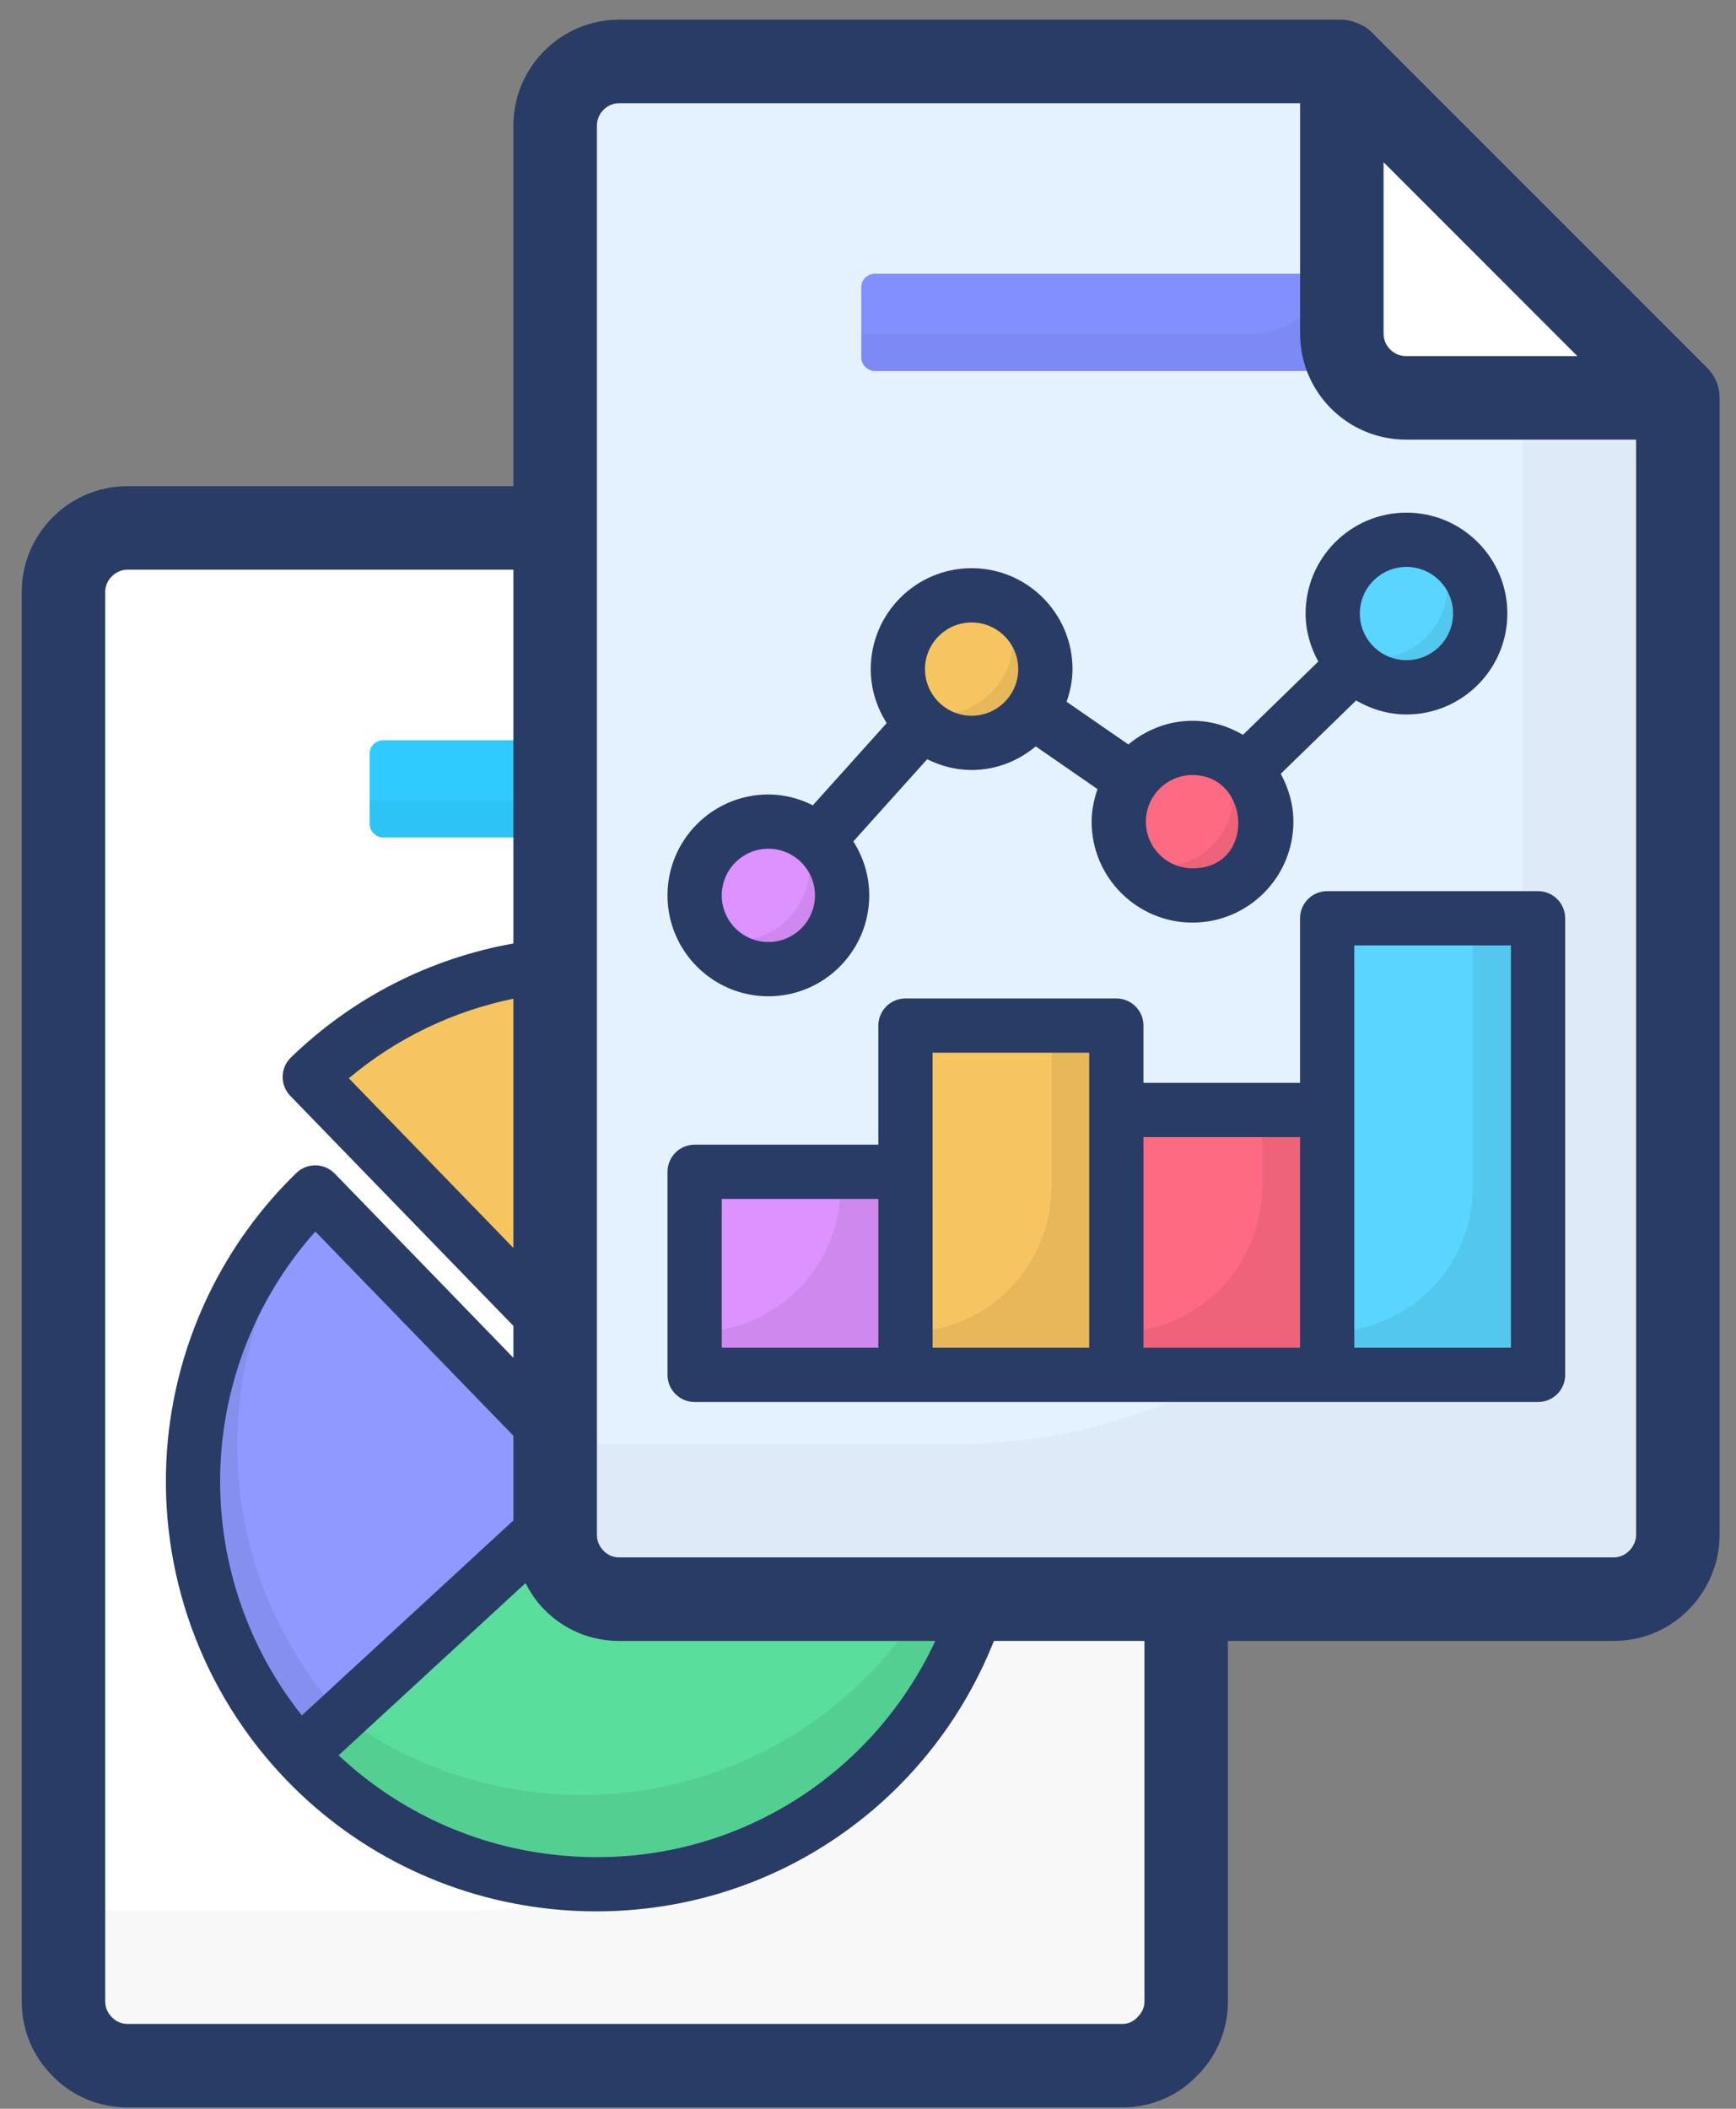
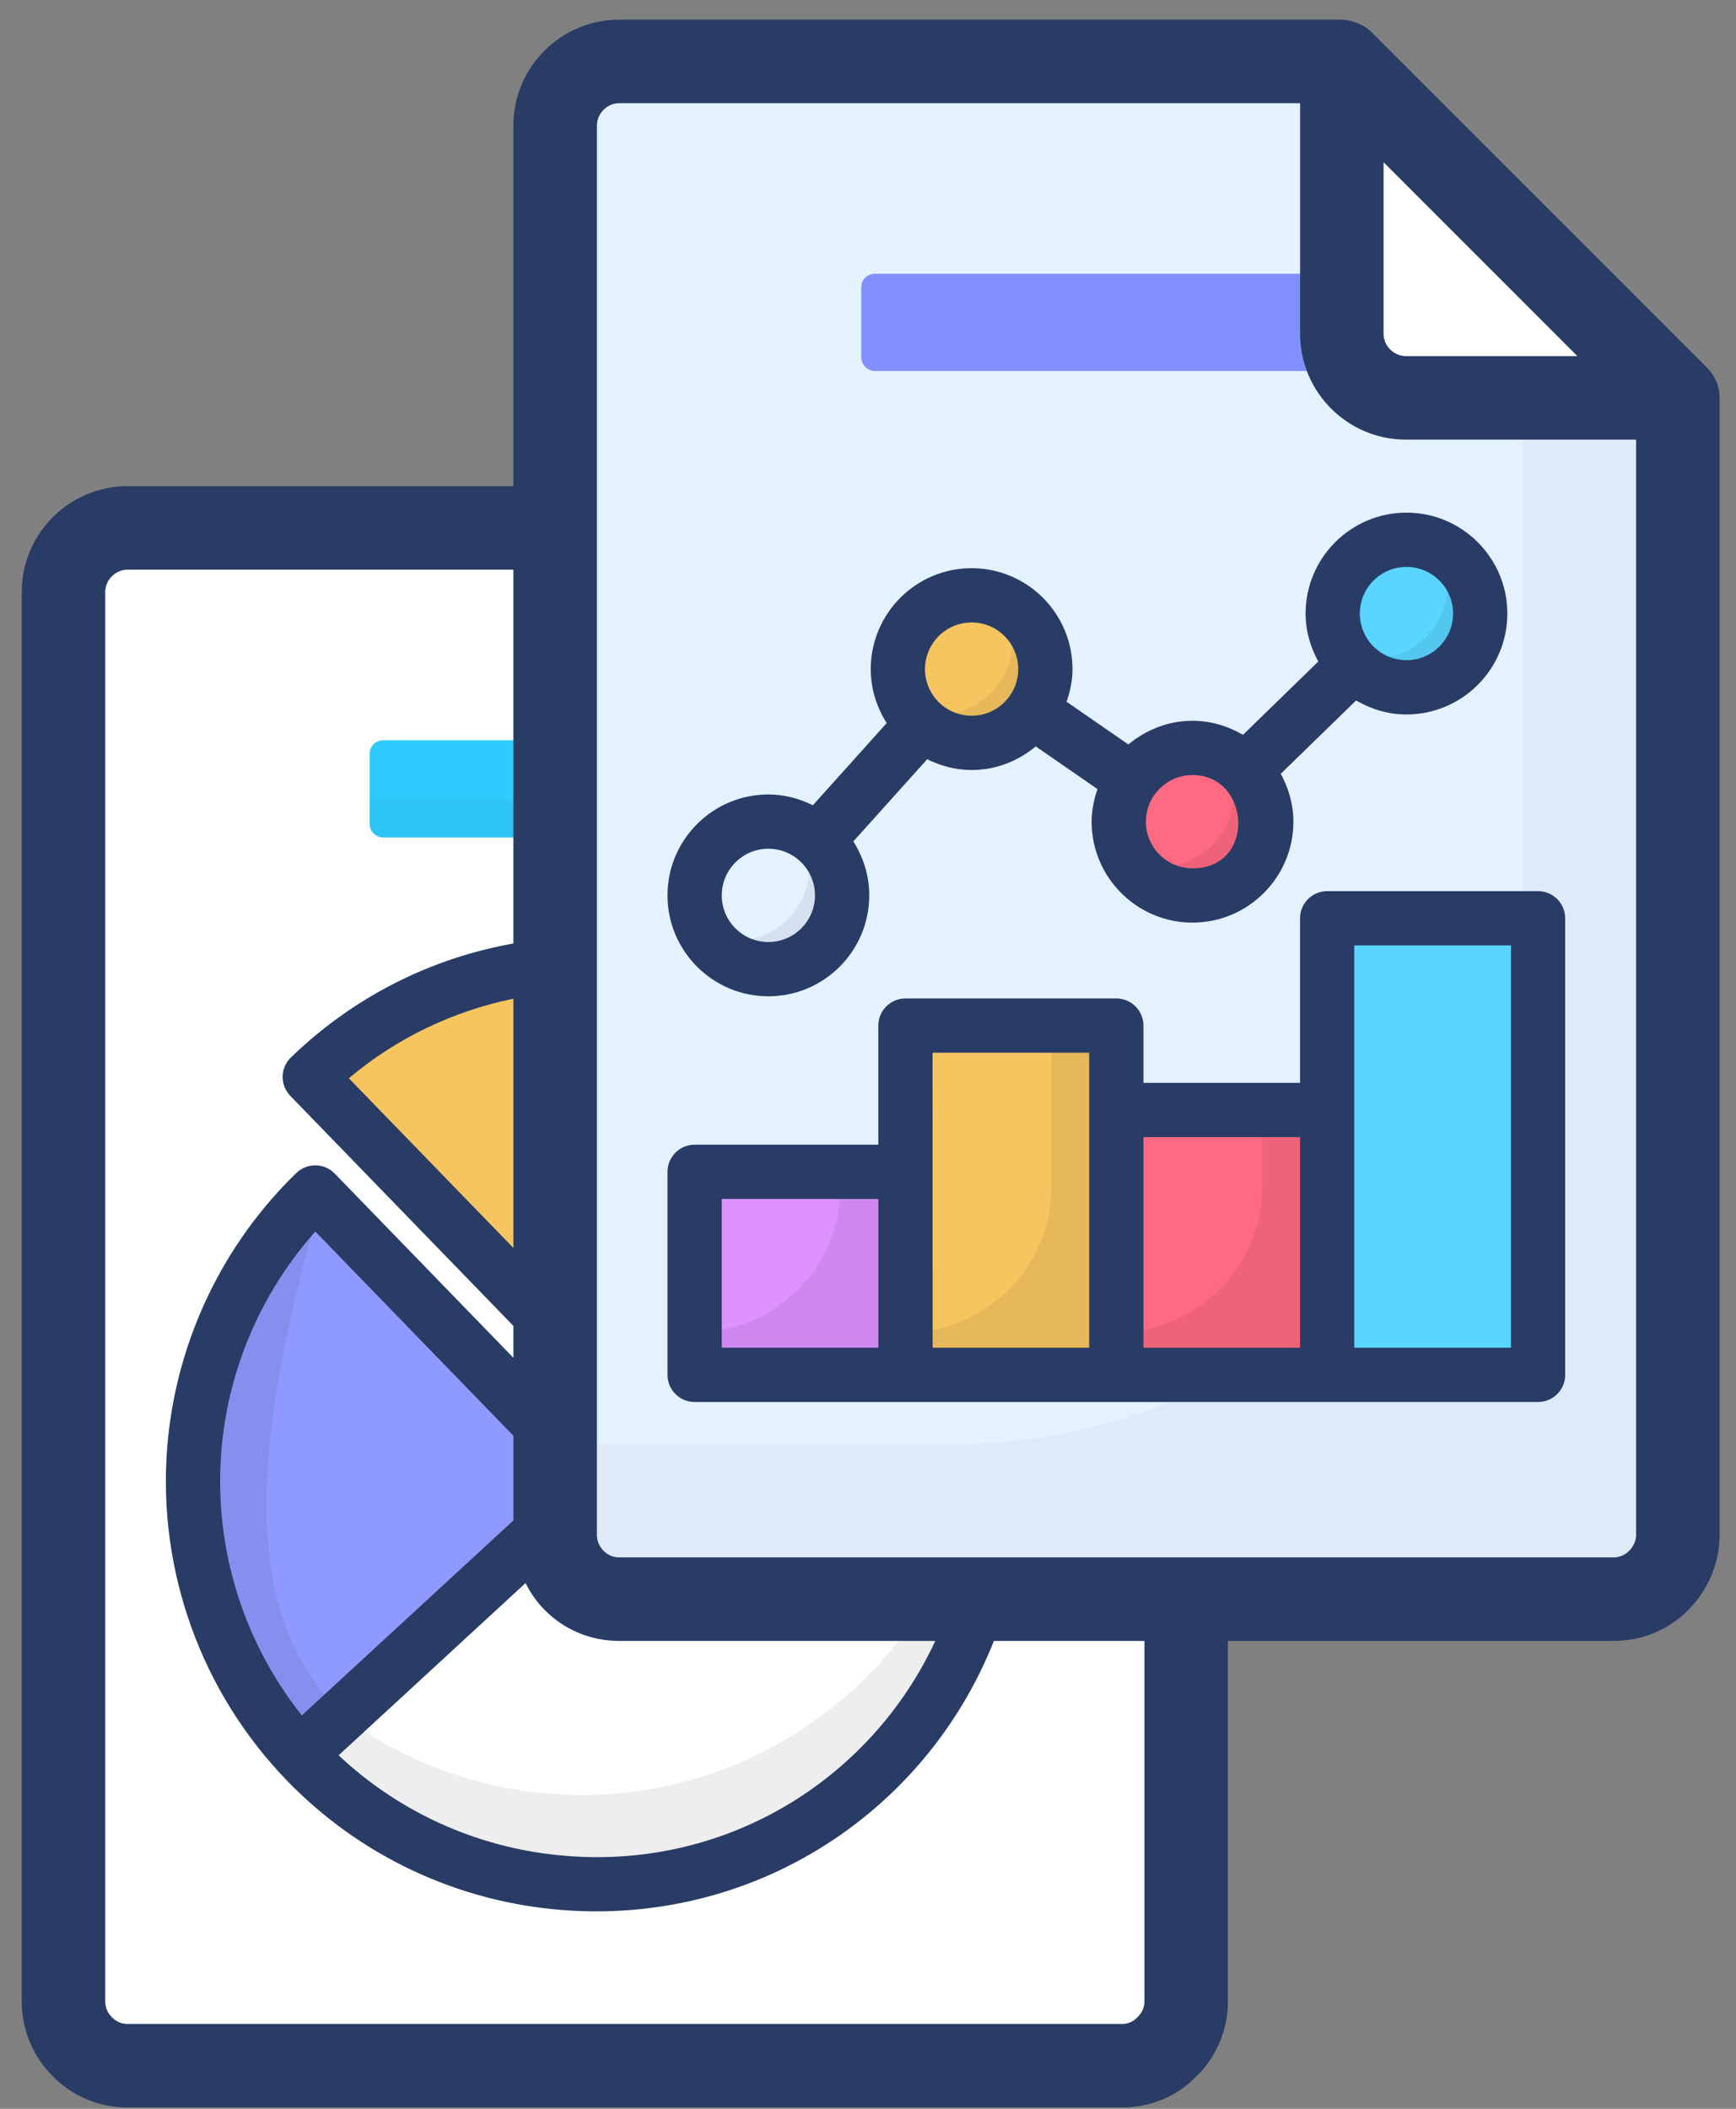
<svg xmlns="http://www.w3.org/2000/svg" width="70" height="85" viewBox="0 0 70 85" fill="none">
  <rect x="0" y="0" width="70" height="85" fill="#808080" stroke="none" />
  <path d="M47.83 34.828V34.841H36.864C35.438 34.841 34.281 33.684 34.281 32.257V21.279L47.83 34.828Z" fill="white" />
  <path d="M47.83 34.828V80.679C47.83 81.389 47.532 82.048 47.055 82.5C46.59 82.978 45.957 83.262 45.246 83.262H5.143C4.433 83.262 3.787 82.978 3.322 82.5C2.857 82.035 2.56 81.389 2.56 80.679V23.862C2.56 22.442 3.722 21.279 5.143 21.279H34.281L47.83 34.828Z" fill="white" />
  <g opacity="0.03">
-     <path d="M47.83 34.827V80.678C47.83 81.389 47.533 82.047 47.055 82.499C46.59 82.977 45.957 83.261 45.246 83.261H5.143C4.433 83.261 3.787 82.977 3.322 82.499C2.857 82.034 2.56 81.389 2.56 80.678V77.01H18.679C31.323 77.01 41.578 66.755 41.578 54.111V28.576L47.83 34.827Z" fill="black" />
-   </g>
+     </g>
  <path d="M35.471 30.371V33.206C35.471 33.505 35.219 33.757 34.921 33.757H15.455C15.156 33.757 14.904 33.505 14.904 33.206V30.371C14.904 30.073 15.156 29.837 15.455 29.837H34.921C35.219 29.837 35.471 30.073 35.471 30.371Z" fill="#2FCBFF" />
  <g opacity="0.04">
    <path d="M35.477 30.367V33.203C35.477 33.513 35.214 33.761 34.919 33.761H15.451C15.157 33.761 14.909 33.513 14.909 33.203V32.257H30.596C32.13 32.257 33.416 31.235 33.834 29.84H34.919C35.214 29.84 35.477 30.072 35.477 30.367Z" fill="black" />
  </g>
-   <path d="M40.164 61.343C39.264 70.267 31.311 76.764 22.386 75.864C18.276 75.449 14.676 73.535 12.079 70.716L24.014 59.721L24.014 59.714L39.663 55.409C40.185 57.286 40.371 59.287 40.164 61.343Z" fill="#59DE9B" />
  <g opacity="0.07">
    <path d="M40.163 61.346C39.264 70.268 31.312 76.763 22.382 75.862C18.279 75.449 14.676 73.533 12.08 70.717L13.783 69.15C16.057 70.847 18.809 71.962 21.829 72.267C30.751 73.167 38.703 66.671 39.603 57.742C39.68 56.974 39.703 56.207 39.67 55.459C40.189 57.32 40.369 59.302 40.163 61.346Z" fill="black" />
  </g>
  <path d="M25.423 38.909L23.794 55.059L12.491 43.41C15.811 40.196 20.466 38.41 25.423 38.909Z" fill="#F6C560" />
  <path d="M24.015 59.714L24.014 59.721L12.079 70.715C9.043 67.421 7.38 62.893 7.865 58.085C8.264 54.124 10.06 50.635 12.711 48.065L24.015 59.714Z" fill="#8E9AFF" />
  <g opacity="0.07">
-     <path d="M13.775 69.149L12.08 70.717C9.043 67.422 7.381 62.892 7.865 58.089C8.265 54.124 10.061 50.633 12.71 48.067L12.963 48.333C11.153 50.658 9.966 53.496 9.651 56.624C9.17 61.388 10.792 65.86 13.775 69.149Z" fill="black" />
+     <path d="M13.775 69.149L12.08 70.717C9.043 67.422 7.381 62.892 7.865 58.089C8.265 54.124 10.061 50.633 12.71 48.067L12.963 48.333C9.17 61.388 10.792 65.86 13.775 69.149Z" fill="black" />
  </g>
  <path d="M47.83 34.828V34.841H36.864C35.443 34.841 34.281 33.678 34.281 32.257V21.279L47.83 34.828Z" fill="white" />
  <path d="M67.655 16.024V16.037H56.689C55.263 16.037 54.106 14.881 54.106 13.454V2.476L67.655 16.024Z" fill="white" />
  <path d="M67.655 16.024V61.875C67.655 62.586 67.358 63.245 66.88 63.697C66.415 64.174 65.782 64.459 65.072 64.459H24.968C24.258 64.459 23.612 64.174 23.147 63.697C22.682 63.231 22.385 62.586 22.385 61.875V5.059C22.385 3.638 23.547 2.476 24.968 2.476H54.106L67.655 16.024Z" fill="#E4F1FF" />
  <g opacity="0.03">
    <path d="M67.655 16.024V61.875C67.655 62.586 67.358 63.244 66.88 63.696C66.415 64.174 65.782 64.459 65.072 64.459H24.968C24.258 64.459 23.612 64.174 23.147 63.696C22.682 63.231 22.385 62.586 22.385 61.875V58.207H38.504C51.148 58.207 61.404 47.952 61.404 35.308V9.773L67.655 16.024Z" fill="black" />
  </g>
  <path d="M55.296 11.568V14.403C55.296 14.702 55.045 14.954 54.746 14.954H35.28C34.981 14.954 34.729 14.702 34.729 14.403V11.568C34.729 11.27 34.981 11.034 35.28 11.034H54.746C55.045 11.034 55.296 11.27 55.296 11.568Z" fill="#828FFF" />
  <g opacity="0.04">
-     <path d="M55.302 11.564V14.399C55.302 14.709 55.038 14.957 54.744 14.957H35.276C34.982 14.957 34.734 14.709 34.734 14.399V13.454H50.42C51.955 13.454 53.241 12.431 53.659 11.037H54.744C55.038 11.037 55.302 11.269 55.302 11.564Z" fill="black" />
-   </g>
+     </g>
  <path d="M36.511 41.339H45.014V55.417H36.511V41.339Z" fill="#F6C560" />
  <path d="M28.01 47.233H36.513V55.417H28.01V47.233Z" fill="#DD92FF" />
  <path d="M45.014 44.74H53.516V55.417H45.014V44.74Z" fill="#FF6A83" />
  <path d="M53.515 37.014H62.017V55.418H53.515V37.014Z" fill="#59D5FF" />
  <g opacity="0.07">
    <path d="M53.518 44.736V55.416H45.008V53.703H45.019C48.264 53.703 50.891 51.077 50.891 47.831V44.736H53.518Z" fill="black" />
  </g>
  <g opacity="0.07">
    <path d="M42.395 41.344H45.011V55.416H36.511V53.703H36.522C39.768 53.703 42.395 51.076 42.395 47.83V41.344Z" fill="black" />
  </g>
  <g opacity="0.07">
    <path d="M33.891 47.233H36.508V55.416H28.008V53.703H28.019C31.265 53.703 33.891 51.076 33.891 47.831L33.891 47.233Z" fill="black" />
  </g>
  <g opacity="0.07">
-     <path d="M62.018 37.016V55.416H53.518V53.703C55.136 53.703 56.612 53.041 57.676 51.988C58.74 50.924 59.391 49.459 59.391 47.831V37.016H62.018Z" fill="black" />
-   </g>
+     </g>
  <path d="M62.018 35.92H53.515C52.911 35.92 52.421 36.41 52.421 37.014V43.647H46.107V41.339C46.107 40.735 45.617 40.245 45.013 40.245H36.511C35.907 40.245 35.417 40.735 35.417 41.339V46.139H28.01C27.406 46.139 26.916 46.629 26.916 47.233V55.418C26.916 56.022 27.406 56.511 28.01 56.511H62.018C62.622 56.511 63.112 56.022 63.112 55.418V37.014C63.112 36.41 62.622 35.92 62.018 35.92ZM43.919 42.432C43.919 42.745 43.919 54.99 43.919 54.324H37.606C37.606 54.155 37.604 41.634 37.604 42.432H43.919ZM29.104 48.327H35.417V54.324H29.104V48.327ZM46.107 45.835H52.421V54.324H46.107V45.835ZM60.925 54.324H54.609C54.609 53.115 54.609 37.447 54.609 38.107H60.925V54.324Z" fill="#293C66" />
  <path d="M39.178 29.945C40.821 29.945 42.152 28.613 42.152 26.971C42.152 25.328 40.821 23.997 39.178 23.997C37.536 23.997 36.205 25.328 36.205 26.971C36.205 28.613 37.536 29.945 39.178 29.945Z" fill="#F6C560" />
  <g opacity="0.07">
    <path d="M42.149 26.971C42.149 28.611 40.823 29.948 39.184 29.948C38.118 29.948 37.189 29.394 36.667 28.559C37.032 28.715 37.44 28.799 37.857 28.799C39.497 28.799 40.834 27.473 40.834 25.833C40.834 25.248 40.666 24.695 40.364 24.235C41.418 24.695 42.149 25.75 42.149 26.971Z" fill="black" />
  </g>
  <path d="M56.712 27.705C58.355 27.705 59.686 26.373 59.686 24.731C59.686 23.088 58.355 21.757 56.712 21.757C55.07 21.757 53.738 23.088 53.738 24.731C53.738 26.373 55.07 27.705 56.712 27.705Z" fill="#59D5FF" />
  <g opacity="0.07">
    <path d="M59.683 24.731C59.683 26.371 58.357 27.708 56.718 27.708C55.652 27.708 54.723 27.154 54.201 26.319C54.566 26.475 54.974 26.559 55.391 26.559C57.031 26.559 58.367 25.233 58.368 23.593C58.368 23.008 58.2 22.455 57.898 21.995C58.952 22.455 59.683 23.51 59.683 24.731Z" fill="black" />
  </g>
  <path d="M48.085 36.095C49.728 36.095 51.059 34.763 51.059 33.121C51.059 31.478 49.728 30.147 48.085 30.147C46.443 30.147 45.111 31.478 45.111 33.121C45.111 34.763 46.443 36.095 48.085 36.095Z" fill="#FF6A83" />
  <g opacity="0.07">
    <path d="M51.056 33.122C51.056 34.761 49.729 36.098 48.09 36.098C47.025 36.098 46.095 35.545 45.573 34.709C45.939 34.866 46.346 34.949 46.764 34.949C48.403 34.949 49.74 33.623 49.74 31.984C49.74 31.399 49.573 30.845 49.27 30.386C50.325 30.845 51.056 31.9 51.056 33.122Z" fill="black" />
  </g>
-   <path d="M30.982 39.063C32.625 39.063 33.956 37.732 33.956 36.089C33.956 34.447 32.625 33.115 30.982 33.115C29.34 33.115 28.008 34.447 28.008 36.089C28.008 37.732 29.34 39.063 30.982 39.063Z" fill="#DD92FF" />
  <g opacity="0.07">
    <path d="M33.953 36.092C33.953 37.731 32.627 39.068 30.987 39.068C29.922 39.068 28.993 38.514 28.471 37.679C28.836 37.836 29.243 37.919 29.661 37.919C31.301 37.919 32.637 36.593 32.637 34.953C32.637 34.368 32.47 33.815 32.167 33.355C33.222 33.815 33.953 34.87 33.953 36.092Z" fill="black" />
  </g>
  <path d="M56.713 20.663C54.469 20.663 52.645 22.488 52.645 24.73C52.645 25.434 52.841 26.087 53.157 26.665L50.12 29.619C49.519 29.268 48.829 29.053 48.085 29.053C47.098 29.053 46.204 29.42 45.499 30.007L43.008 28.286C43.152 27.871 43.246 27.433 43.246 26.97C43.246 24.727 41.422 22.902 39.179 22.902C36.935 22.902 35.111 24.727 35.111 26.97C35.111 27.772 35.352 28.515 35.754 29.145L32.777 32.458C32.233 32.188 31.629 32.023 30.982 32.023C28.739 32.023 26.915 33.847 26.915 36.091C26.915 38.333 28.739 40.158 30.982 40.158C33.226 40.158 35.05 38.333 35.05 36.091C35.05 35.289 34.81 34.547 34.408 33.916L37.386 30.603C37.929 30.872 38.532 31.037 39.179 31.037C40.165 31.037 41.058 30.671 41.763 30.085L44.254 31.806C44.112 32.221 44.017 32.658 44.017 33.121C44.017 35.363 45.842 37.188 48.085 37.188C50.328 37.188 52.153 35.363 52.153 33.121C52.153 32.418 51.957 31.767 51.643 31.189L54.681 28.234C55.282 28.583 55.969 28.798 56.713 28.798C58.955 28.798 60.78 26.974 60.78 24.73C60.78 22.488 58.955 20.663 56.713 20.663ZM30.982 37.97C29.946 37.97 29.103 37.127 29.103 36.091C29.103 35.054 29.946 34.21 30.982 34.21C32.019 34.21 32.862 35.054 32.862 36.091C32.862 37.127 32.019 37.97 30.982 37.97ZM39.179 28.85C38.142 28.85 37.298 28.007 37.298 26.97C37.298 25.933 38.142 25.09 39.179 25.09C40.215 25.09 41.058 25.933 41.058 26.97C41.058 28.007 40.215 28.85 39.179 28.85ZM48.085 35C47.048 35 46.205 34.157 46.205 33.121C46.205 32.084 47.048 31.24 48.085 31.24C50.436 31.24 50.654 35 48.085 35ZM56.713 26.61C55.676 26.61 54.832 25.767 54.832 24.73C54.832 23.694 55.676 22.851 56.713 22.851C57.749 22.851 58.592 23.694 58.592 24.73C58.592 25.767 57.749 26.61 56.713 26.61Z" fill="#293C66" />
  <path d="M67.655 16.024V16.037H56.689C55.269 16.037 54.106 14.875 54.106 13.454V2.476L67.655 16.024Z" fill="white" />
  <path d="M68.845 14.835L55.296 1.286C54.963 0.953 54.407 0.793 54.106 0.793H24.968C22.616 0.793 20.702 2.707 20.702 5.059V19.596H5.143C2.791 19.596 0.877 21.51 0.877 23.862V80.679C0.877 81.811 1.323 82.881 2.116 83.674C2.913 84.494 3.988 84.945 5.143 84.945H45.246C46.392 84.945 47.463 84.494 48.212 83.722C49.039 82.94 49.513 81.83 49.513 80.679V66.141H65.072C67.531 66.141 69.338 64.101 69.338 61.875V16.025C69.338 15.579 69.16 15.151 68.845 14.835ZM55.789 6.539L63.604 14.354H56.69C56.202 14.354 55.789 13.943 55.789 13.454L55.789 6.539ZM20.702 50.302L14.066 43.462C15.998 41.838 18.27 40.755 20.702 40.255V50.302ZM20.702 61.284L14.287 67.194L12.171 69.143C9.723 66.067 8.556 62.136 8.952 58.196C9.274 55.013 10.599 52.013 12.715 49.641L20.702 57.872V61.284ZM16.419 68.205L21.19 63.81C21.388 64.195 21.629 64.558 21.941 64.87C22.738 65.69 23.813 66.141 24.968 66.141H37.714C35.089 71.781 29.156 75.458 22.496 74.775C19.171 74.441 16.07 73.023 13.654 70.752L16.419 68.205ZM46.147 80.679C46.147 80.907 46.054 81.13 45.849 81.326C45.686 81.493 45.483 81.579 45.246 81.579H5.143C4.905 81.579 4.687 81.489 4.512 81.31C4.412 81.209 4.243 80.994 4.243 80.679V23.862C4.243 23.374 4.655 22.962 5.143 22.962H20.702V38.029C17.344 38.628 14.239 40.196 11.73 42.624C11.521 42.825 11.401 43.102 11.397 43.392C11.392 43.682 11.504 43.963 11.706 44.172L20.702 53.444V54.73L13.496 47.303C13.075 46.87 12.383 46.861 11.95 47.279C9.023 50.117 7.186 53.916 6.775 57.977C6.28 62.903 7.919 67.816 11.275 71.457C14.146 74.576 18.053 76.527 22.276 76.952C22.868 77.012 23.455 77.042 24.037 77.042C31.296 77.042 37.522 72.588 40.077 66.141H46.147L46.147 80.679ZM65.972 61.875C65.972 62.301 65.589 62.775 65.072 62.775H24.968C24.73 62.775 24.512 62.686 24.337 62.507C24.237 62.406 24.069 62.19 24.069 61.875V5.059C24.069 4.571 24.48 4.159 24.968 4.159H52.423V13.454C52.423 15.806 54.337 17.72 56.69 17.72H65.972L65.972 61.875Z" fill="#293C66" />
</svg>